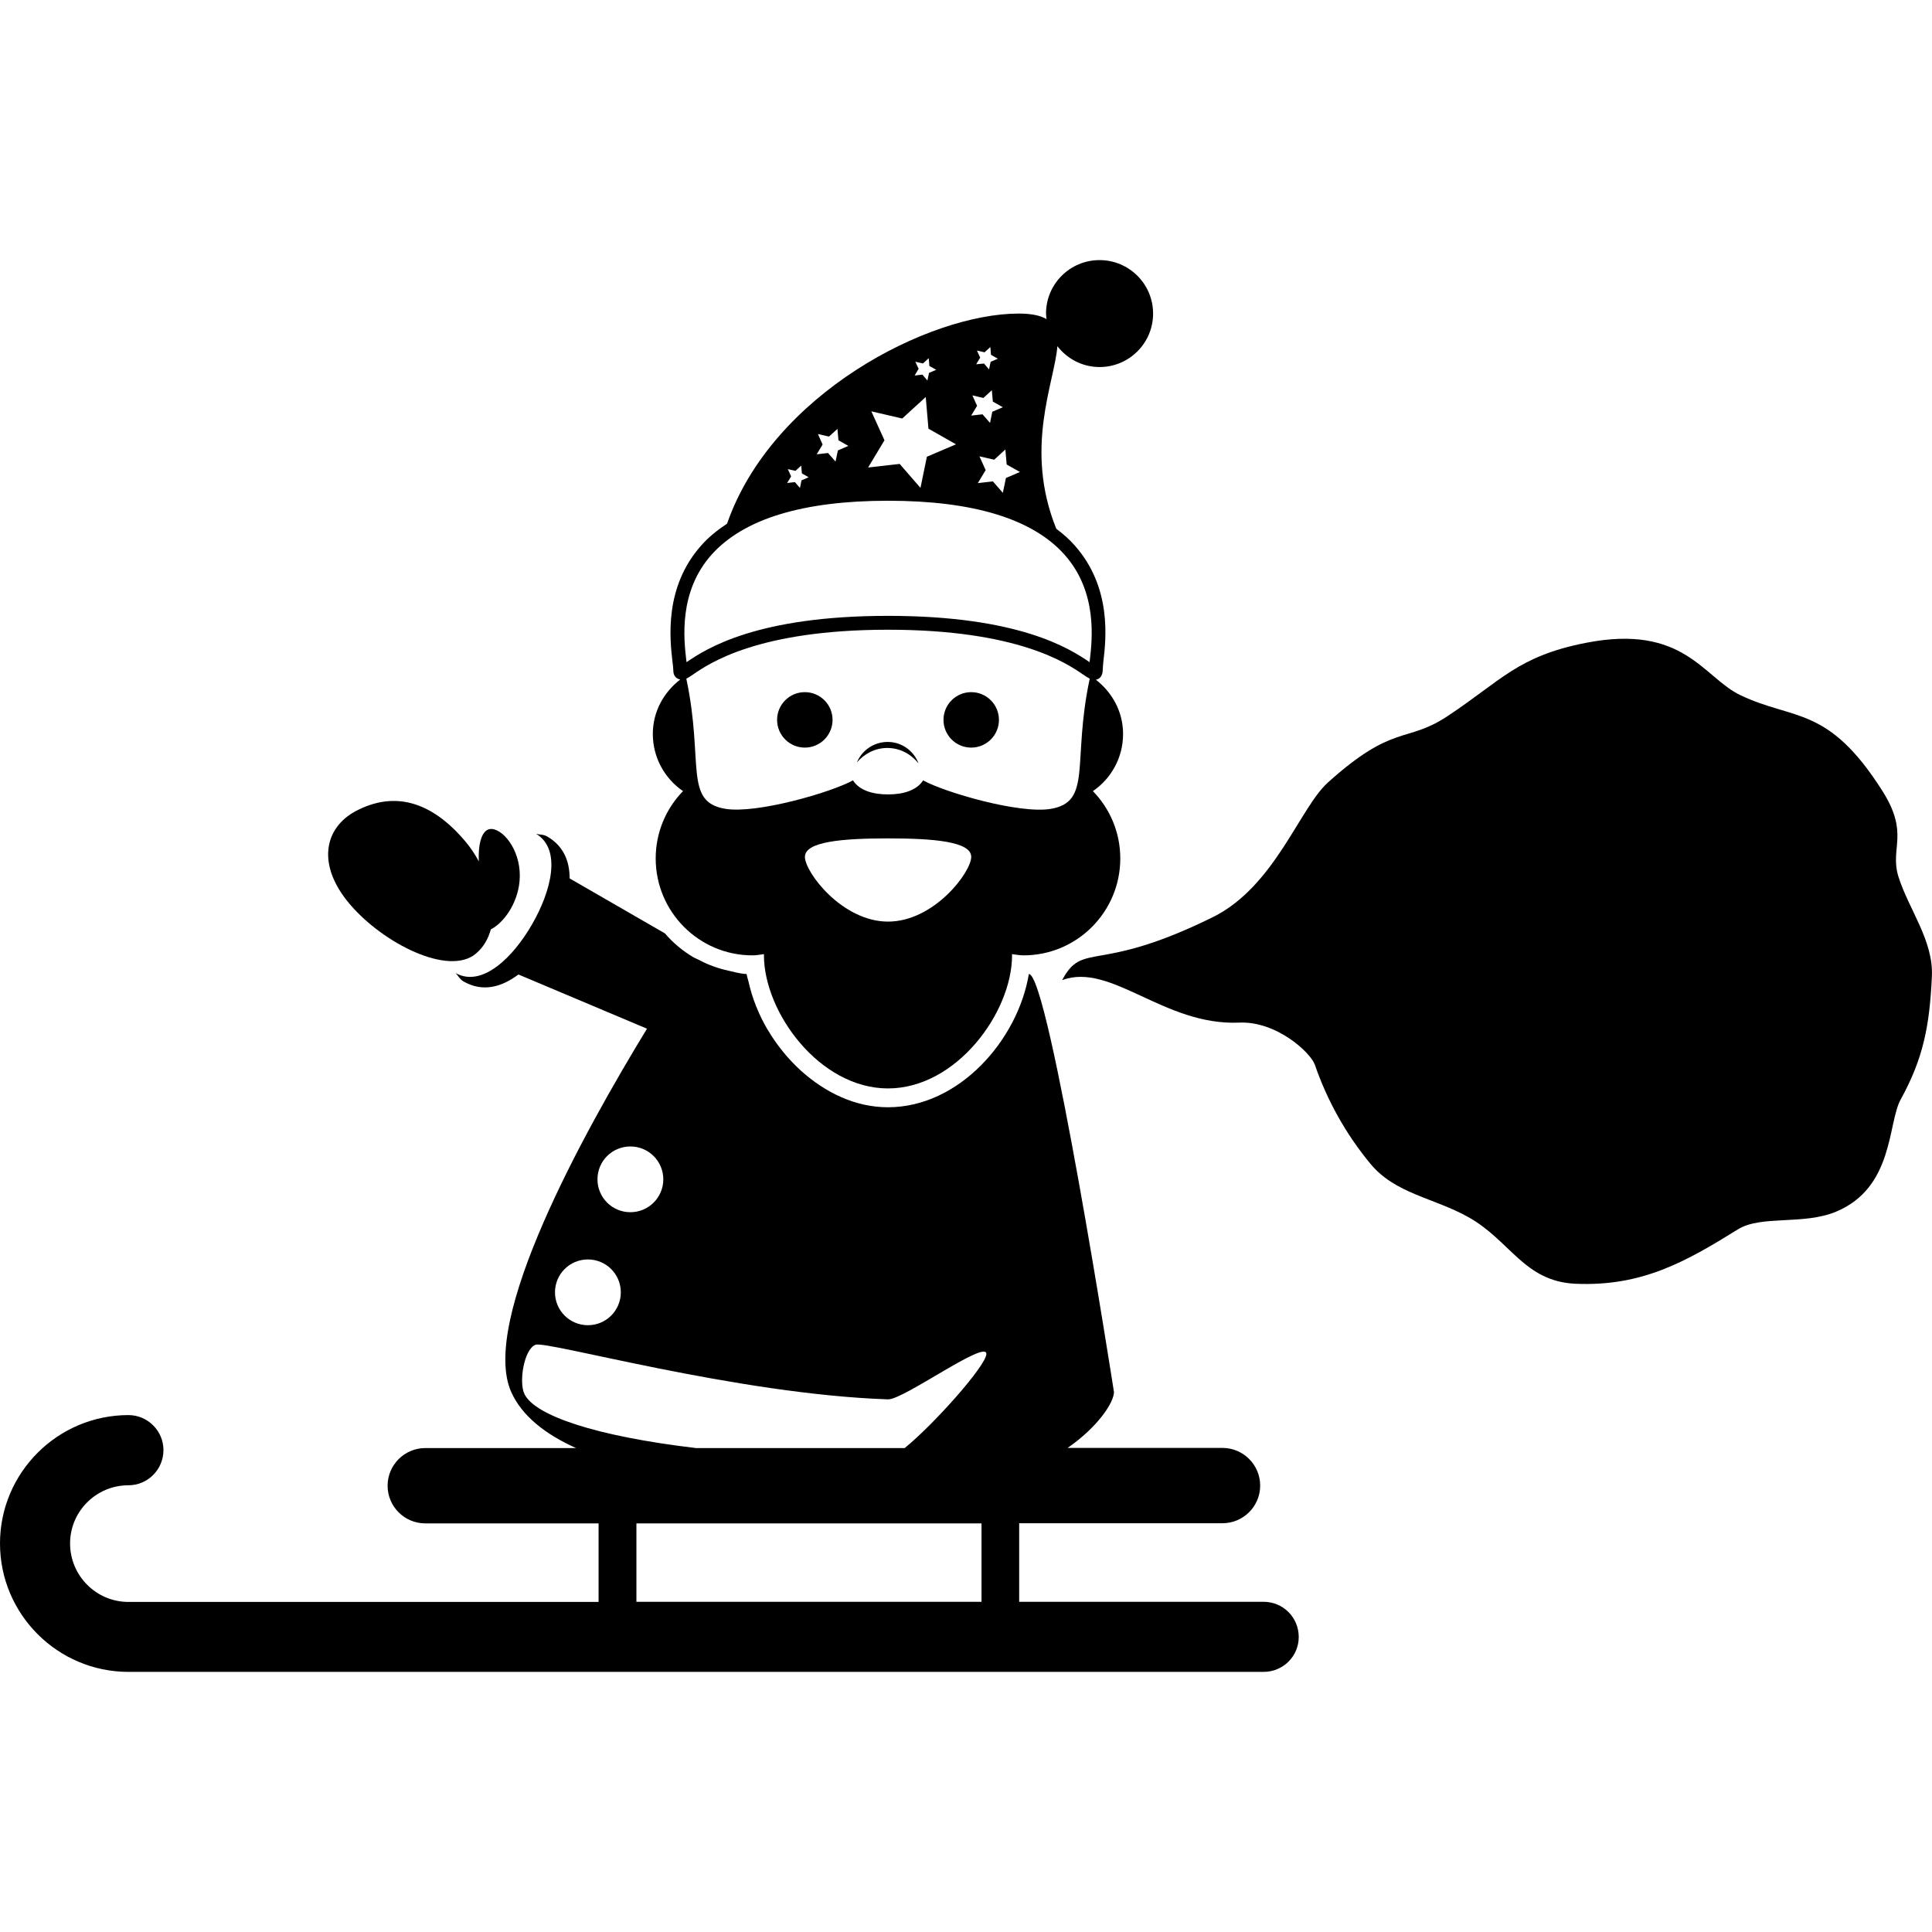
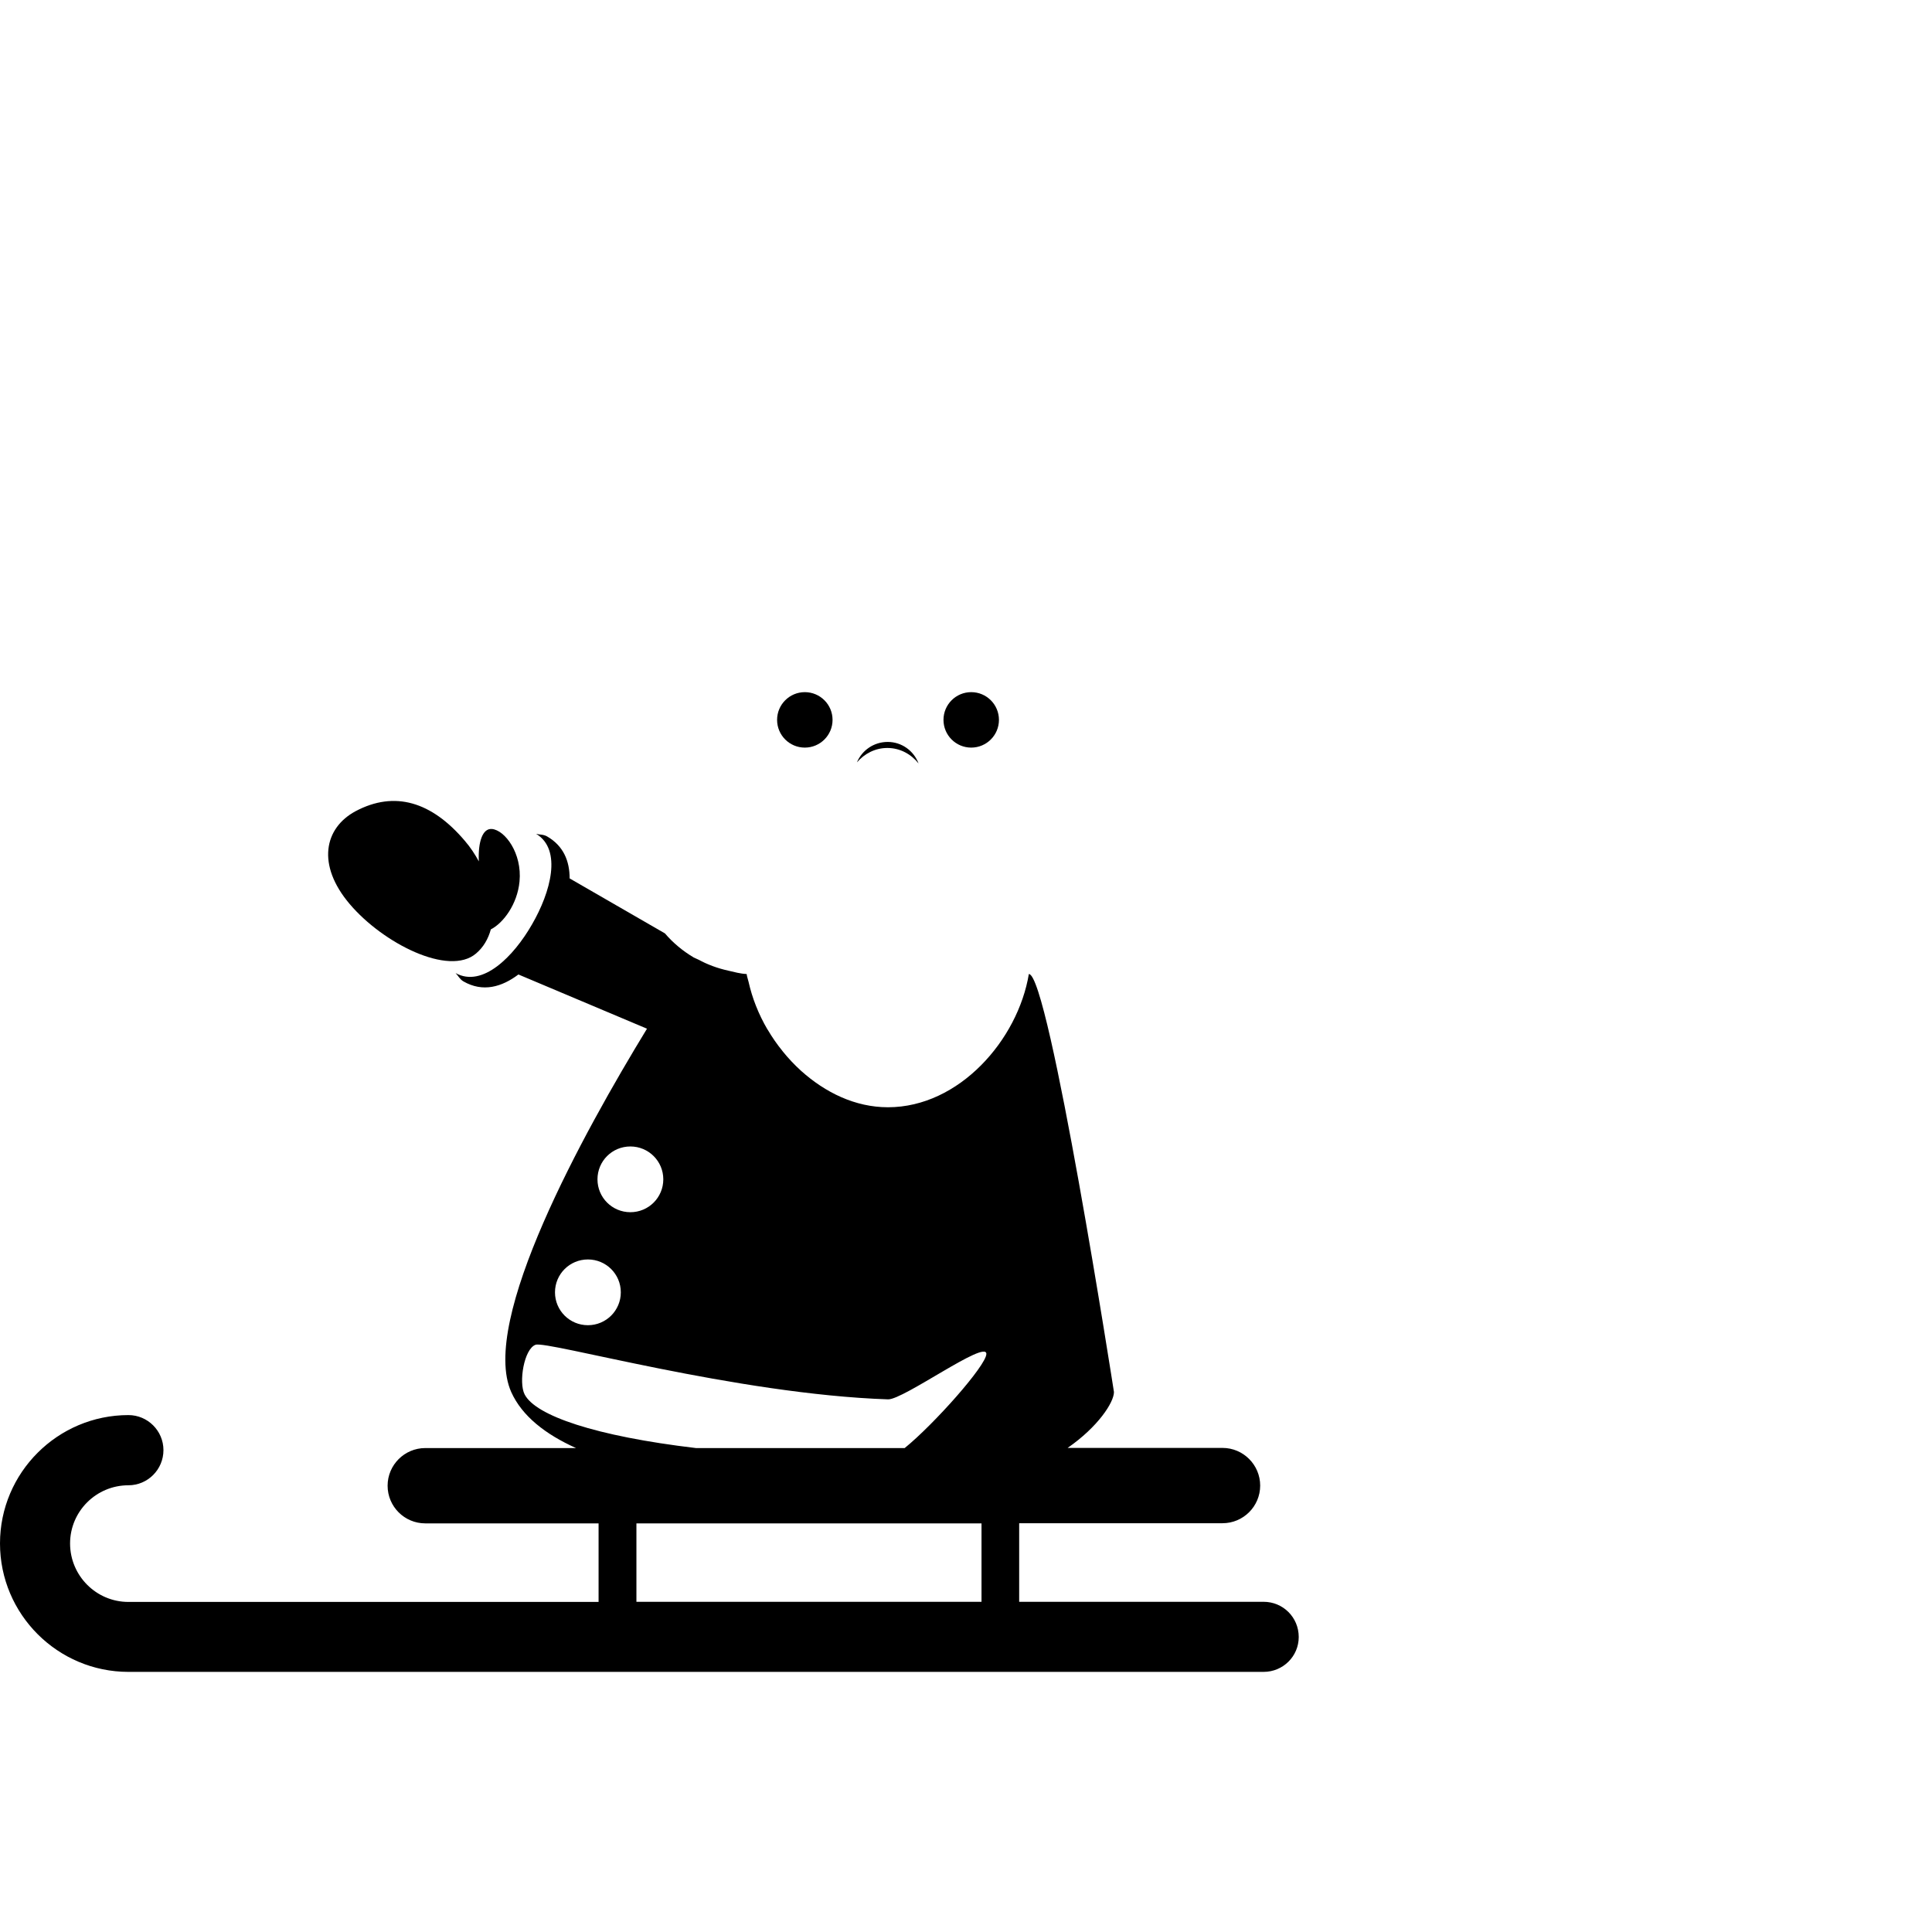
<svg xmlns="http://www.w3.org/2000/svg" fill="#000000" version="1.1" id="Capa_1" width="800px" height="800px" viewBox="0 0 138.508 138.508" xml:space="preserve">
  <g>
    <g>
      <path d="M34.127,68.359c0.53-0.448,0.876-1.049,1.061-1.729c0.891-0.453,1.901-1.798,2.057-3.433    c0.195-2.03-1.047-3.679-1.978-3.766c-0.675-0.058-1.002,0.931-0.939,2.323c-0.274-0.506-0.599-1.005-1.004-1.474    c-2.381-2.808-5.034-3.612-7.834-2.123c-2.241,1.205-2.808,3.839-0.422,6.652C27.454,67.627,32.179,70.021,34.127,68.359z" />
      <circle cx="57.699" cy="51.609" r="1.988" />
      <circle cx="69.628" cy="51.609" r="1.988" />
-       <path d="M48.967,56.716c-1.216,1.25-1.959,2.951-1.959,4.828c0,3.828,3.104,6.947,6.937,6.947c0.288,0,0.556-0.053,0.828-0.09    c0,0.027-0.005,0.048-0.005,0.08c0,4.092,3.984,9.55,8.894,9.55c4.907,0,8.894-5.447,8.894-9.55c0-0.032-0.005-0.053-0.011-0.08    c0.279,0.037,0.552,0.09,0.831,0.09c3.834,0,6.939-3.113,6.939-6.947c0-1.877-0.749-3.578-1.962-4.828    c1.309-0.896,2.162-2.396,2.162-4.098c0-1.598-0.78-2.979-1.951-3.889c0.195-0.032,0.496-0.177,0.496-0.754    c0-0.119,0.021-0.304,0.042-0.546c0.19-1.593,0.622-5.318-2.057-8.327c-0.38-0.438-0.833-0.828-1.318-1.194    c-2.331-5.771-0.132-10.455,0.079-13.089c0.701,0.902,1.788,1.495,3.021,1.495c2.12,0,3.84-1.711,3.84-3.834    c0-2.117-1.72-3.833-3.84-3.833c-2.119,0-3.836,1.716-3.836,3.833c0,0.135,0.026,0.259,0.037,0.396    c-0.433-0.25-1.055-0.396-1.988-0.396c-6.463,0-17.69,5.78-20.915,15.062c-0.702,0.464-1.334,0.973-1.851,1.561    c-2.679,3.009-2.246,6.734-2.064,8.327c0.029,0.237,0.056,0.427,0.056,0.546c0,0.16,0.016,0.284,0.058,0.387    c0.077,0.201,0.256,0.319,0.448,0.351c-1.181,0.907-1.97,2.296-1.97,3.904C46.802,54.319,47.662,55.825,48.967,56.716z     M63.667,66.071c-3.293,0-5.961-3.539-5.961-4.641c0-1.095,2.668-1.324,5.961-1.324s5.961,0.229,5.961,1.324    C69.628,62.532,66.96,66.071,63.667,66.071z M75.312,57.992c-2.257,0.366-7.591-1.189-9.131-2.046    c-0.458,0.712-1.408,1.007-2.515,1.007s-2.057-0.29-2.516-1.007c-1.545,0.856-6.876,2.407-9.139,2.041    c-3.024-0.488-1.532-3.338-2.808-9.332c0.129-0.065,0.282-0.158,0.482-0.298c1.149-0.793,4.67-3.211,13.98-3.211    s12.831,2.418,13.98,3.211c0.2,0.135,0.348,0.227,0.479,0.298C76.845,54.648,78.337,57.494,75.312,57.992z M72.17,33.302    l0.952,0.535l-1.005,0.433l-0.222,1.062l-0.712-0.82l-1.081,0.124l0.562-0.933l-0.448-0.989l1.061,0.243l0.799-0.733L72.17,33.302    z M70.039,25.133l0.549,0.124l0.411-0.379l0.048,0.562l0.493,0.276l-0.52,0.222l-0.113,0.546l-0.361-0.422l-0.562,0.053    l0.288-0.475L70.039,25.133z M69.71,28.345l0.793,0.185l0.604-0.556l0.071,0.815l0.717,0.406l-0.757,0.325l-0.161,0.799    l-0.54-0.617l-0.81,0.092l0.422-0.702L69.71,28.345z M65.62,25.933l0.551,0.124l0.411-0.379l0.047,0.559l0.488,0.274l-0.515,0.222    l-0.113,0.546l-0.361-0.422l-0.556,0.065l0.285-0.482L65.62,25.933z M62.467,29.489l2.215,0.514l1.685-1.54l0.195,2.27    l1.975,1.121l-2.088,0.891l-0.459,2.231l-1.492-1.717l-2.263,0.258l1.174-1.954L62.467,29.489z M58.638,31.116l0.793,0.182    l0.606-0.548l0.074,0.815l0.709,0.403l-0.751,0.324l-0.168,0.799l-0.538-0.614l-0.812,0.092l0.422-0.702L58.638,31.116z     M56.479,33.632l0.551,0.124l0.412-0.377l0.047,0.562l0.485,0.274l-0.512,0.222l-0.113,0.546l-0.361-0.419l-0.556,0.063    l0.285-0.475L56.479,33.632z M51.013,39.767c2.292-2.565,6.542-3.868,12.654-3.868s10.362,1.302,12.651,3.868    c2.384,2.679,1.982,6.091,1.814,7.549c-0.011,0.053-0.017,0.107-0.021,0.155c-1.424-0.976-5.065-3.319-14.444-3.319    c-9.387,0-13.02,2.344-14.447,3.319c-0.011-0.048-0.011-0.103-0.021-0.155C49.033,45.858,48.626,42.44,51.013,39.767z" />
      <path d="M63.64,53.19c-0.994,0-1.848,0.604-2.205,1.464c0.541-0.623,1.303-1.031,2.181-1.031c0.92,0,1.703,0.448,2.236,1.107    C65.512,53.834,64.655,53.19,63.64,53.19z" />
-       <path d="M136.107,62.867c-0.653-2.091,0.812-3.045-1.149-6.156c-3.913-6.17-6.328-5.031-10.188-6.874    c-2.668-1.273-4.05-5.134-11.095-3.747c-4.895,0.965-6.055,2.716-9.931,5.271c-2.932,1.933-3.833,0.491-8.548,4.741    c-2.03,1.83-3.812,7.457-8.248,9.65c-8.321,4.11-9.291,1.685-10.8,4.512c3.513-1.298,7.304,3.29,12.698,3.048    c2.669-0.116,5.105,2.141,5.416,3.017c0.896,2.6,2.252,5.01,3.981,7.098c1.782,2.162,4.562,2.447,7.024,3.829    c3.001,1.677,3.997,4.608,7.668,4.777c4.767,0.211,7.894-1.561,11.664-3.902c1.672-1.033,4.684-0.285,7.035-1.266    c4.135-1.729,3.691-6.302,4.619-8.026c1.625-2.942,2.083-5.273,2.247-8.854C138.618,67.437,136.83,65.164,136.107,62.867z" />
      <path d="M90.587,114.835H73.066v-5.633h14.578c1.487,0,2.7-1.207,2.7-2.699c0-1.487-1.213-2.7-2.7-2.7H76.539    c2.167-1.498,3.322-3.259,3.322-4.008c0,0-4.667-30.032-6.102-29.964c-0.783,4.715-4.991,9.55-10.099,9.55    c-2.36,0-4.498-1.06-6.228-2.61c-0.475-0.432-0.912-0.896-1.31-1.387c0,0-0.006-0.005-0.006-0.011    c-0.4-0.49-0.767-1.018-1.081-1.556c-0.005-0.005-0.01-0.01-0.016-0.016c-0.319-0.543-0.593-1.107-0.82-1.682l0,0    c-0.227-0.57-0.406-1.16-0.536-1.74l0,0c-0.042-0.186-0.113-0.359-0.134-0.549c-0.458-0.021-0.886-0.143-1.318-0.242    c-0.767-0.169-1.484-0.433-2.154-0.797c-0.108-0.058-0.222-0.09-0.33-0.152c-0.772-0.459-1.469-1.034-2.057-1.722l-6.832-3.942    c0-1.226-0.427-2.323-1.614-3.009c-0.271-0.155-0.535-0.118-0.788-0.187c1.882,1.139,1.036,4.195-0.293,6.489    c-1.318,2.302-3.549,4.564-5.481,3.494c0.195,0.2,0.298,0.442,0.562,0.596c1.395,0.802,2.755,0.4,3.942-0.496l9.218,3.887    c-4.551,7.457-12.021,20.957-9.729,26.057c0.773,1.708,2.434,3.016,4.643,4.008H30.488c-1.489,0-2.7,1.213-2.7,2.699    c0,1.492,1.21,2.7,2.7,2.7h12.425v5.632H9.208c-2.312,0-4.184-1.883-4.184-4.192c0-2.304,1.877-4.171,4.184-4.171    c1.382,0,2.51-1.129,2.51-2.521c0-1.382-1.128-2.511-2.51-2.511c-5.07,0-9.208,4.124-9.208,9.202c0,5.079,4.137,9.208,9.208,9.208    h81.379c1.397,0,2.521-1.118,2.521-2.5C93.108,115.952,91.984,114.835,90.587,114.835z M45.193,82.192    c1.3,0,2.36,1.049,2.36,2.356c0,1.303-1.055,2.357-2.36,2.357c-1.308,0-2.359-1.055-2.359-2.357    C42.834,83.241,43.886,82.192,45.193,82.192z M42.148,90.292c1.3,0,2.359,1.049,2.359,2.357c0,1.303-1.055,2.357-2.359,2.357    c-1.308,0-2.36-1.055-2.36-2.357C39.788,91.341,40.846,90.292,42.148,90.292z M37.61,99.964c-0.438-0.854-0.042-3.254,0.783-3.555    c0.828-0.306,14.401,3.544,25.273,3.913c1.097,0.036,7.048-4.309,7.048-3.259c0,0.827-3.771,5.062-5.856,6.75H49.89    C42.676,102.959,38.388,101.487,37.61,99.964z M45.626,109.213h24.74v5.622h-24.74V109.213z" />
    </g>
  </g>
</svg>